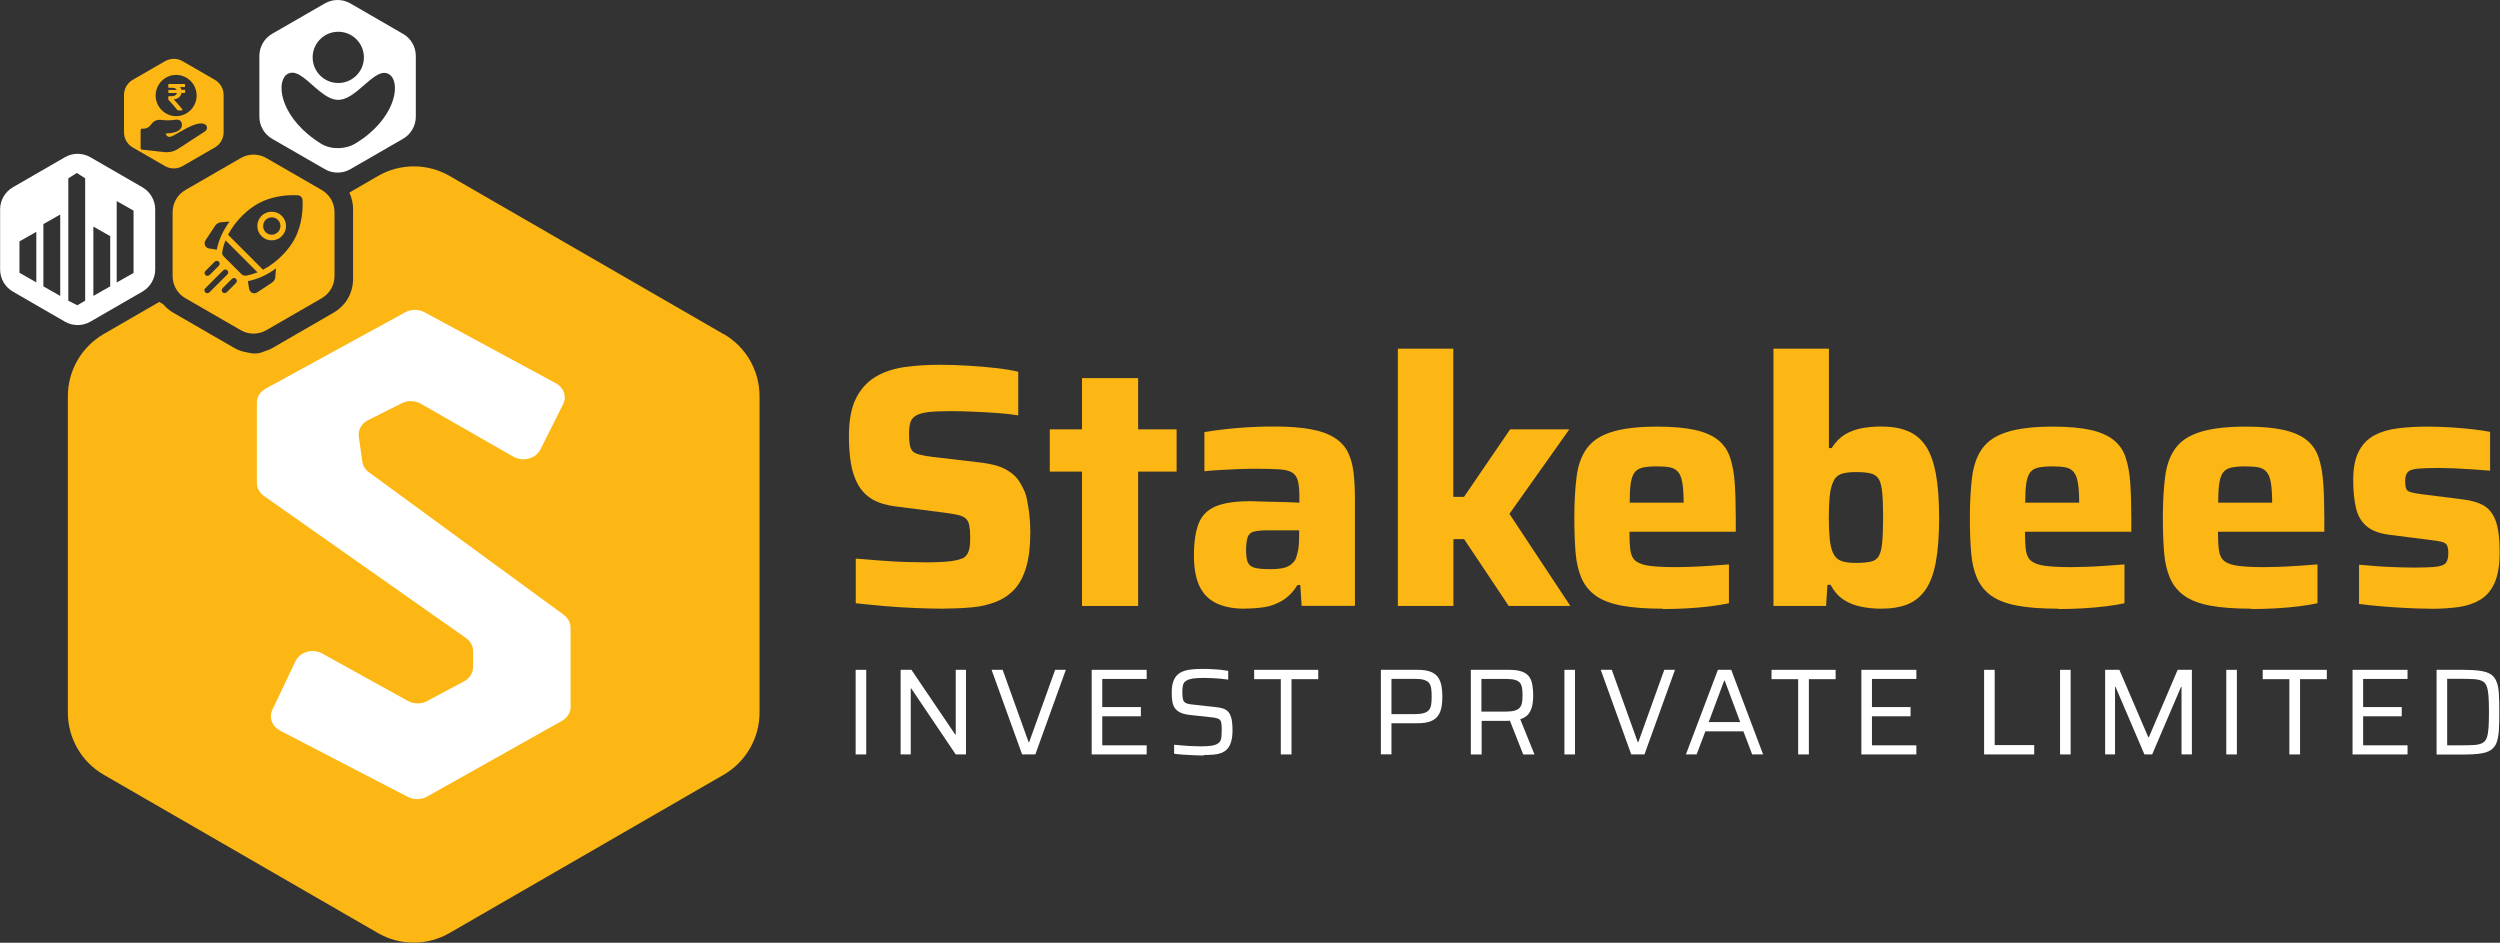
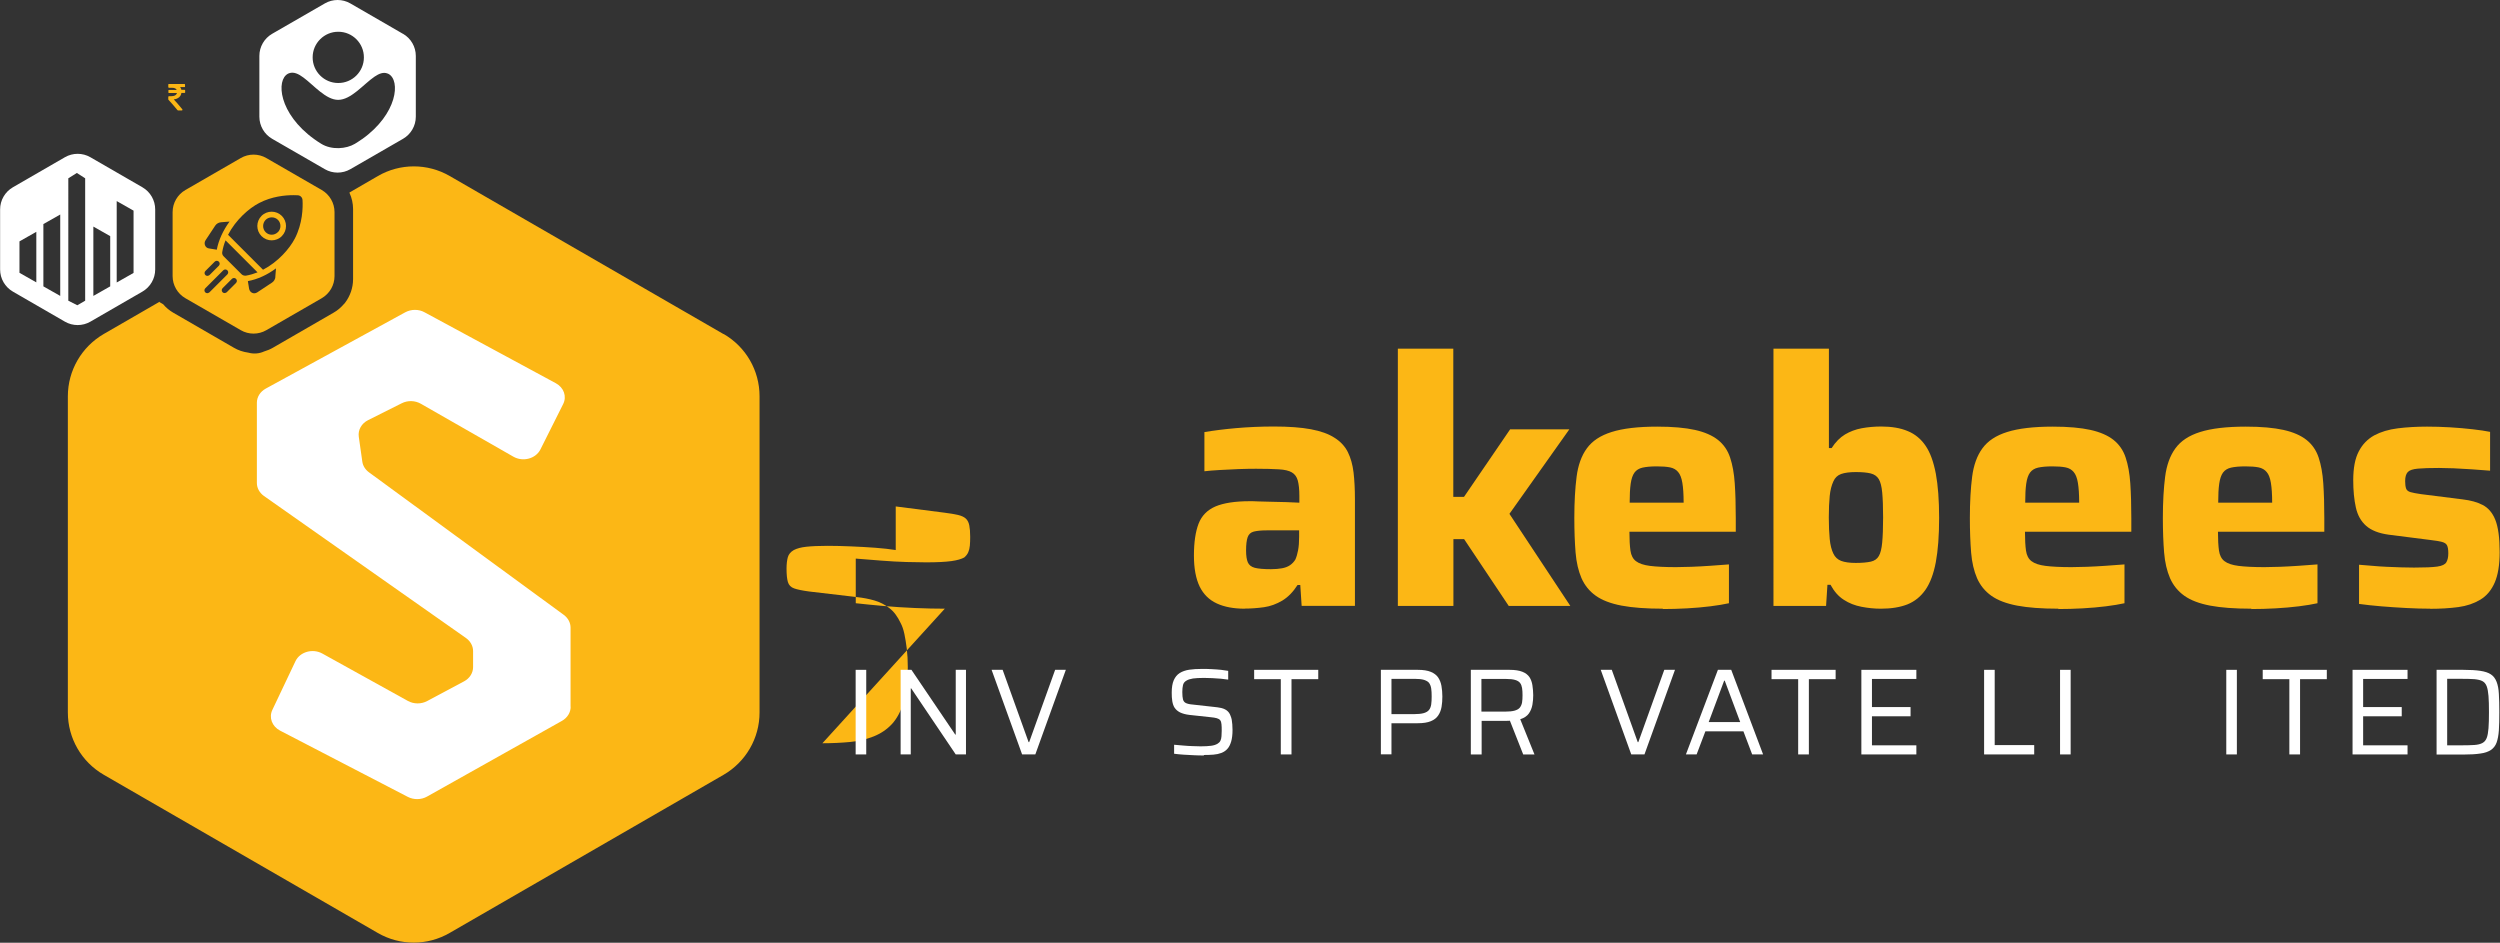
<svg xmlns="http://www.w3.org/2000/svg" id="Layer_2" data-name="Layer 2" viewBox="0 0 219.57 82.8">
  <rect x="0" y="0" width="219.57" height="82.8" fill="#333333" stroke="none" />
  <defs>
    <style>
      .cls-1 {
        fill: #fff;
      }

      .cls-2 {
        fill: #fcb715;
      }
    </style>
  </defs>
  <g id="Layer_1-2" data-name="Layer 1">
    <g>
      <polygon class="cls-1" points="54.14 69.05 25.1 74.49 16.84 35.78 40.25 22.44 51.52 28.26 54.14 69.05" />
      <g>
-         <path class="cls-2" d="M82.98,53.46c-.81,0-1.69-.02-2.63-.06-.94-.04-1.87-.1-2.77-.18-.9-.08-1.71-.16-2.42-.24v-3.92c.75,.06,1.51,.12,2.27,.18s1.49,.1,2.18,.12c.69,.02,1.27,.03,1.73,.03,.97,0,1.71-.04,2.22-.11,.51-.07,.88-.18,1.13-.32,.16-.14,.28-.29,.35-.46,.07-.16,.12-.35,.14-.58,.02-.22,.03-.48,.03-.76,0-.43-.03-.77-.08-1.02-.05-.25-.15-.45-.3-.59-.15-.14-.38-.25-.68-.32-.3-.07-.7-.14-1.19-.2l-4.29-.55c-.83-.1-1.51-.31-2.04-.62-.53-.31-.94-.73-1.25-1.26-.3-.53-.52-1.15-.64-1.87-.12-.72-.18-1.53-.18-2.42,0-1.38,.2-2.48,.61-3.3,.41-.82,.97-1.45,1.69-1.89,.72-.44,1.56-.72,2.52-.87,.96-.14,2.01-.21,3.15-.21,.81,0,1.65,.03,2.52,.08,.87,.05,1.69,.12,2.46,.21,.77,.09,1.41,.2,1.92,.32v3.83c-.51-.08-1.1-.15-1.78-.2-.68-.05-1.38-.09-2.11-.12s-1.42-.05-2.07-.05c-.79,0-1.42,.03-1.89,.08-.47,.05-.83,.15-1.1,.29-.28,.16-.46,.38-.53,.64-.07,.26-.11,.6-.11,1,0,.51,.04,.9,.12,1.17,.08,.27,.26,.46,.55,.56,.28,.1,.72,.19,1.31,.27l4.17,.49c.57,.06,1.09,.16,1.57,.3,.48,.14,.91,.36,1.31,.67,.4,.3,.72,.74,.99,1.31,.14,.26,.25,.58,.33,.96,.08,.38,.15,.81,.21,1.29,.06,.49,.09,1.03,.09,1.64,0,1.2-.12,2.21-.36,3.03-.24,.82-.59,1.47-1.03,1.95-.45,.48-.98,.84-1.61,1.09-.63,.25-1.32,.42-2.08,.49-.76,.07-1.57,.11-2.42,.11Z" />
-         <path class="cls-2" d="M95.03,53.22v-11.8h-2.83v-3.71h2.83v-4.5h4.93v4.5h3.38v3.71h-3.38v11.8h-4.93Z" />
+         <path class="cls-2" d="M82.98,53.46c-.81,0-1.69-.02-2.63-.06-.94-.04-1.87-.1-2.77-.18-.9-.08-1.71-.16-2.42-.24v-3.92c.75,.06,1.51,.12,2.27,.18s1.49,.1,2.18,.12c.69,.02,1.27,.03,1.73,.03,.97,0,1.71-.04,2.22-.11,.51-.07,.88-.18,1.13-.32,.16-.14,.28-.29,.35-.46,.07-.16,.12-.35,.14-.58,.02-.22,.03-.48,.03-.76,0-.43-.03-.77-.08-1.02-.05-.25-.15-.45-.3-.59-.15-.14-.38-.25-.68-.32-.3-.07-.7-.14-1.19-.2l-4.29-.55v3.83c-.51-.08-1.1-.15-1.78-.2-.68-.05-1.38-.09-2.11-.12s-1.42-.05-2.07-.05c-.79,0-1.42,.03-1.89,.08-.47,.05-.83,.15-1.1,.29-.28,.16-.46,.38-.53,.64-.07,.26-.11,.6-.11,1,0,.51,.04,.9,.12,1.17,.08,.27,.26,.46,.55,.56,.28,.1,.72,.19,1.31,.27l4.17,.49c.57,.06,1.09,.16,1.57,.3,.48,.14,.91,.36,1.31,.67,.4,.3,.72,.74,.99,1.31,.14,.26,.25,.58,.33,.96,.08,.38,.15,.81,.21,1.29,.06,.49,.09,1.03,.09,1.64,0,1.2-.12,2.21-.36,3.03-.24,.82-.59,1.47-1.03,1.95-.45,.48-.98,.84-1.61,1.09-.63,.25-1.32,.42-2.08,.49-.76,.07-1.57,.11-2.42,.11Z" />
        <path class="cls-2" d="M109.33,53.46c-.97,0-1.79-.15-2.46-.46s-1.17-.8-1.51-1.49c-.33-.69-.5-1.59-.5-2.71,0-1.18,.14-2.11,.41-2.81,.27-.7,.77-1.2,1.48-1.51,.71-.3,1.71-.46,3.01-.46,.18,0,.44,0,.78,.02,.33,.01,.71,.02,1.14,.03,.43,.01,.85,.02,1.28,.03,.43,.01,.81,.03,1.16,.05v-.58c0-.59-.05-1.04-.14-1.37-.09-.32-.26-.56-.52-.71-.25-.15-.63-.24-1.14-.27-.51-.03-1.18-.05-2.01-.05-.47,0-.98,.01-1.54,.03-.56,.02-1.11,.05-1.64,.08-.54,.03-.99,.07-1.35,.11v-3.44c.83-.14,1.77-.26,2.81-.35,1.04-.09,2.14-.14,3.3-.14,1.3,0,2.38,.08,3.24,.24,.86,.16,1.56,.41,2.08,.75,.53,.33,.92,.76,1.17,1.26,.25,.51,.42,1.11,.5,1.79,.08,.69,.12,1.47,.12,2.34v9.37h-4.68l-.12-1.83h-.24c-.39,.61-.83,1.06-1.34,1.37-.51,.3-1.04,.5-1.61,.58-.57,.08-1.13,.12-1.67,.12Zm2.31-3.47c.36,0,.68-.03,.96-.08,.27-.05,.51-.14,.7-.27,.19-.13,.35-.3,.47-.5,.1-.22,.18-.5,.24-.82,.06-.32,.09-.71,.09-1.16v-.58h-2.83c-.51,0-.89,.04-1.16,.11-.26,.07-.44,.23-.53,.49-.09,.25-.14,.64-.14,1.17,0,.45,.05,.79,.15,1.03,.1,.24,.31,.41,.62,.49,.31,.08,.79,.12,1.41,.12Z" />
        <path class="cls-2" d="M122.77,53.22V30.62h4.87v13.02h.94l4.05-5.93h5.2l-5.26,7.42,5.35,8.09h-5.41l-3.92-5.87h-.94v5.87h-4.87Z" />
        <path class="cls-2" d="M146.04,53.46c-1.46,0-2.67-.09-3.62-.27-.95-.18-1.71-.47-2.27-.87-.56-.4-.97-.91-1.25-1.54-.27-.63-.45-1.38-.52-2.25-.07-.87-.11-1.89-.11-3.04,0-1.4,.07-2.61,.2-3.62,.13-1.01,.43-1.85,.9-2.49,.47-.65,1.19-1.13,2.18-1.44,.98-.31,2.32-.47,4-.47,1.36,0,2.46,.1,3.32,.29,.85,.19,1.53,.49,2.02,.88,.5,.4,.85,.91,1.06,1.54,.21,.63,.35,1.38,.41,2.27,.06,.88,.09,1.9,.09,3.06v1.19h-9.34c0,.69,.03,1.24,.09,1.66,.06,.42,.22,.73,.49,.93,.26,.2,.67,.34,1.22,.41,.55,.07,1.31,.11,2.28,.11,.39,0,.84-.01,1.37-.03,.53-.02,1.08-.05,1.66-.09,.58-.04,1.12-.08,1.63-.12v3.41c-.45,.1-.99,.19-1.63,.27s-1.32,.14-2.05,.18c-.73,.04-1.44,.06-2.13,.06Zm1.83-8.82v-.49c0-.73-.04-1.31-.11-1.73-.07-.43-.19-.75-.37-.96-.17-.21-.41-.35-.71-.41-.3-.06-.69-.09-1.16-.09-.53,0-.95,.04-1.26,.11-.31,.07-.55,.22-.71,.44-.16,.22-.27,.55-.33,.97s-.09,.98-.09,1.67h5.26l-.52,.49Z" />
        <path class="cls-2" d="M165.18,53.46c-.57,0-1.14-.06-1.7-.17-.57-.11-1.08-.31-1.54-.61-.46-.29-.85-.73-1.17-1.32h-.27l-.12,1.86h-4.62V30.62h4.87v8.73h.24c.34-.53,.73-.92,1.17-1.19,.44-.26,.93-.45,1.48-.55,.55-.1,1.12-.15,1.7-.15,.91,0,1.69,.13,2.33,.4,.64,.26,1.16,.69,1.57,1.29,.41,.6,.7,1.41,.9,2.45,.19,1.03,.29,2.33,.29,3.89s-.1,2.85-.29,3.88c-.19,1.02-.5,1.84-.91,2.43-.42,.6-.94,1.02-1.58,1.28-.64,.25-1.41,.38-2.33,.38Zm-2.19-4.02c.55,0,.98-.04,1.31-.11,.32-.07,.56-.23,.71-.49,.15-.25,.25-.65,.3-1.19,.05-.54,.08-1.27,.08-2.21s-.03-1.66-.08-2.19c-.05-.53-.15-.92-.3-1.17-.15-.25-.39-.42-.71-.5-.32-.08-.76-.12-1.31-.12s-.98,.06-1.29,.17c-.31,.11-.54,.33-.68,.65-.16,.35-.27,.77-.32,1.28-.05,.51-.08,1.14-.08,1.89s.03,1.36,.08,1.89c.05,.53,.16,.95,.32,1.28,.14,.3,.37,.52,.68,.64,.31,.12,.75,.18,1.29,.18Z" />
        <path class="cls-2" d="M180.78,53.46c-1.46,0-2.67-.09-3.62-.27-.95-.18-1.71-.47-2.27-.87-.56-.4-.97-.91-1.25-1.54-.27-.63-.45-1.38-.52-2.25-.07-.87-.11-1.89-.11-3.04,0-1.4,.07-2.61,.2-3.62,.13-1.01,.43-1.85,.9-2.49,.47-.65,1.19-1.13,2.18-1.44,.98-.31,2.32-.47,4-.47,1.36,0,2.46,.1,3.32,.29,.85,.19,1.53,.49,2.02,.88,.5,.4,.85,.91,1.06,1.54,.21,.63,.35,1.38,.41,2.27,.06,.88,.09,1.9,.09,3.06v1.19h-9.34c0,.69,.03,1.24,.09,1.66,.06,.42,.22,.73,.49,.93,.26,.2,.67,.34,1.22,.41,.55,.07,1.31,.11,2.28,.11,.39,0,.84-.01,1.37-.03,.53-.02,1.08-.05,1.66-.09,.58-.04,1.12-.08,1.63-.12v3.41c-.45,.1-.99,.19-1.63,.27s-1.32,.14-2.05,.18c-.73,.04-1.44,.06-2.13,.06Zm1.83-8.82v-.49c0-.73-.04-1.31-.11-1.73-.07-.43-.19-.75-.37-.96-.17-.21-.41-.35-.71-.41-.3-.06-.69-.09-1.16-.09-.53,0-.95,.04-1.26,.11-.31,.07-.55,.22-.71,.44-.16,.22-.27,.55-.33,.97s-.09,.98-.09,1.67h5.26l-.52,.49Z" />
        <path class="cls-2" d="M197.73,53.46c-1.46,0-2.67-.09-3.62-.27-.95-.18-1.71-.47-2.27-.87-.56-.4-.97-.91-1.25-1.54-.27-.63-.45-1.38-.52-2.25-.07-.87-.11-1.89-.11-3.04,0-1.4,.07-2.61,.2-3.62,.13-1.01,.43-1.85,.9-2.49,.47-.65,1.19-1.13,2.18-1.44,.98-.31,2.32-.47,4-.47,1.36,0,2.46,.1,3.32,.29,.85,.19,1.53,.49,2.02,.88,.5,.4,.85,.91,1.06,1.54,.21,.63,.35,1.38,.41,2.27,.06,.88,.09,1.9,.09,3.06v1.19h-9.34c0,.69,.03,1.24,.09,1.66,.06,.42,.22,.73,.49,.93,.26,.2,.67,.34,1.22,.41,.55,.07,1.31,.11,2.28,.11,.39,0,.84-.01,1.37-.03,.53-.02,1.08-.05,1.66-.09,.58-.04,1.12-.08,1.63-.12v3.41c-.45,.1-.99,.19-1.63,.27s-1.32,.14-2.05,.18c-.73,.04-1.44,.06-2.13,.06Zm1.83-8.82v-.49c0-.73-.04-1.31-.11-1.73-.07-.43-.19-.75-.37-.96-.17-.21-.41-.35-.71-.41-.3-.06-.69-.09-1.16-.09-.53,0-.95,.04-1.26,.11-.31,.07-.55,.22-.71,.44-.16,.22-.27,.55-.33,.97s-.09,.98-.09,1.67h5.26l-.52,.49Z" />
        <path class="cls-2" d="M213.45,53.46c-.65,0-1.35-.02-2.11-.06-.76-.04-1.5-.09-2.22-.15-.72-.06-1.36-.13-1.93-.21v-3.44c.32,.02,.69,.05,1.11,.09,.42,.04,.85,.07,1.29,.09,.45,.02,.88,.04,1.29,.05,.42,.01,.8,.02,1.14,.02,.95,0,1.64-.03,2.05-.09,.42-.06,.68-.19,.79-.38,.11-.19,.17-.45,.17-.78s-.04-.56-.11-.7c-.07-.14-.21-.24-.43-.3-.21-.06-.57-.12-1.08-.18l-3.62-.46c-.87-.12-1.53-.38-1.98-.78-.45-.4-.75-.93-.9-1.61-.15-.68-.23-1.48-.23-2.39,0-1.07,.16-1.92,.49-2.54,.32-.62,.78-1.08,1.35-1.4,.58-.31,1.27-.52,2.07-.62,.8-.1,1.66-.15,2.57-.15,.65,0,1.32,.02,2.01,.06,.69,.04,1.35,.1,1.98,.17,.63,.07,1.15,.15,1.55,.23v3.41c-.51-.04-1.04-.08-1.6-.12-.56-.04-1.09-.07-1.6-.09-.51-.02-.93-.03-1.28-.03-.81,0-1.43,.02-1.87,.06-.44,.04-.73,.14-.88,.3-.15,.16-.23,.43-.23,.79,0,.28,.03,.5,.08,.65,.05,.15,.18,.26,.38,.32,.2,.06,.52,.12,.94,.18l3.65,.46c.69,.08,1.28,.24,1.76,.49s.86,.68,1.11,1.31c.25,.63,.38,1.57,.38,2.83,0,1.14-.15,2.03-.44,2.69-.29,.66-.71,1.16-1.26,1.49-.55,.33-1.19,.55-1.93,.65-.74,.1-1.57,.15-2.48,.15Z" />
      </g>
      <path class="cls-2" d="M63.56,29.35l-24.06-13.89c-1.95-1.13-4.36-1.13-6.31,0l-2.5,1.45s0,.01,0,.02h.01v.02c.2,.44,.31,.92,.31,1.41v6.15c0,.77-.26,1.5-.71,2.09-.02,.02-.03,.04-.05,.06,0,0-.01,.02-.02,.02-.01,.01-.02,.03-.04,.04-.25,.29-.55,.55-.89,.74l-5.33,3.08c-.24,.14-.51,.25-.78,.33-.44,.2-.93,.23-1.39,.1-.44-.06-.87-.2-1.26-.43l-5.33-3.08c-.34-.2-.64-.45-.88-.74l-.31-.18v-.04l-4.9,2.83c-1.95,1.13-3.16,3.21-3.16,5.47v27.78c0,2.26,1.2,4.34,3.16,5.47l24.06,13.89c1.95,1.13,4.36,1.13,6.31,0l24.06-13.89c1.95-1.13,3.16-3.21,3.16-5.47v-27.78c0-2.26-1.2-4.34-3.16-5.47Zm-13.44,32.73c0,.5-.29,.96-.76,1.23l-11.85,6.65c-.51,.29-1.17,.3-1.69,.03l-11.22-5.82c-.71-.37-1-1.15-.68-1.82l2.03-4.28c.39-.82,1.51-1.14,2.36-.67l7.51,4.16c.52,.29,1.18,.29,1.7,.01l3.24-1.73c.49-.26,.79-.74,.79-1.25v-1.41c0-.44-.23-.86-.62-1.14l-17.75-12.48c-.39-.28-.62-.7-.62-1.14v-7.05c0-.5,.29-.97,.78-1.24l12.25-6.7c.52-.28,1.18-.29,1.7,0l11.53,6.23c.7,.38,.98,1.16,.64,1.83l-2,3.99c-.41,.81-1.53,1.11-2.37,.63l-8.13-4.65c-.51-.29-1.15-.31-1.68-.04l-2.95,1.48c-.58,.29-.9,.86-.82,1.45l.31,2.19c.05,.37,.26,.7,.58,.94l17.11,12.52c.38,.28,.6,.69,.6,1.12v6.95Z" />
      <path class="cls-1" d="M35.39,2.97L30.77,.3c-.69-.4-1.55-.4-2.24,0l-4.63,2.67c-.69,.4-1.12,1.14-1.12,1.94v5.34c0,.8,.43,1.54,1.12,1.94l4.63,2.67c.69,.4,1.55,.4,2.24,0l4.63-2.67c.69-.4,1.12-1.14,1.12-1.94V4.91c0-.8-.43-1.54-1.12-1.94Zm-5.67-.18c1.24,0,2.25,1.02,2.24,2.26,0,1.24-1.02,2.25-2.26,2.24-1.24,0-2.25-1.02-2.24-2.26,0-1.24,1.02-2.25,2.26-2.24Zm2.06,9.44c-.19,.13-.39,.27-.61,.4-.75,.45-2.04,.57-2.97-.01-.21-.13-.41-.26-.6-.4-3.13-2.25-3.37-5.2-2.3-5.75,.03-.02,.06-.03,.1-.04,.39-.14,.81,.05,1.25,.38h0c.93,.69,1.97,1.96,3.05,1.96,1.14,0,2.23-1.38,3.2-2.04,.4-.27,.77-.41,1.12-.28,.03,.01,.07,.03,.1,.04,1.07,.56,.81,3.51-2.33,5.74Z" />
      <path class="cls-1" d="M12.51,16.45l-4.57-2.64c-.69-.4-1.55-.4-2.24,0l-4.57,2.64c-.69,.4-1.12,1.14-1.12,1.94v5.28c0,.8,.43,1.54,1.12,1.94l4.57,2.64c.69,.4,1.55,.4,2.24,0l4.57-2.64c.69-.4,1.12-1.14,1.12-1.94v-5.28c0-.8-.43-1.54-1.12-1.94ZM1.71,23.96v-2.76l1.48-.84v4.44s-1.48-.84-1.48-.84Zm2.1,1.19v-5.47s1.48-.84,1.48-.84v7.15s-1.48-.84-1.48-.84Zm2.98,1.66l-.79-.4V15.66l.75-.47,.73,.47v10.75s-.69,.4-.69,.4Zm2.89-1.66l-1.48,.84v-6.09s1.48,.84,1.48,.84v4.42Zm2.05-1.18l-1.48,.84v-7.15s1.48,.84,1.48,.84v5.48Z" />
      <g>
        <path class="cls-2" d="M22.97,18.96c-.24,.24-.37,.56-.37,.89s.13,.65,.37,.89c.25,.25,.57,.37,.89,.37,.32,0,.65-.12,.89-.37,.24-.24,.37-.56,.37-.89s-.13-.65-.37-.89c-.49-.49-1.29-.49-1.78,0Zm1.43,1.43c-.3,.3-.78,.3-1.07,0-.14-.14-.22-.33-.22-.54s.08-.39,.22-.54c.15-.15,.34-.22,.54-.22s.39,.07,.54,.22c.14,.14,.22,.33,.22,.54s-.08,.39-.22,.54Z" />
        <path class="cls-2" d="M28.26,16.69l-4.87-2.81c-.69-.4-1.55-.4-2.24,0l-4.87,2.81c-.69,.4-1.12,1.14-1.12,1.94v5.62c0,.8,.43,1.54,1.12,1.94l4.87,2.81c.69,.4,1.55,.4,2.24,0l4.87-2.81c.69-.4,1.12-1.14,1.12-1.94v-5.62c0-.8-.43-1.54-1.12-1.94Zm-10.22,4.43l.86-1.3c.11-.17,.3-.28,.51-.3l.75-.06c-.57,.78-.96,1.63-1.12,2.47l-.68-.11c-.16-.02-.29-.12-.35-.27-.06-.14-.05-.31,.04-.44Zm1.18,2.22l-.82,.82s-.11,.07-.18,.07-.13-.02-.18-.07c-.1-.1-.1-.26,0-.36l.82-.82c.1-.1,.26-.1,.36,0,.1,.1,.1,.26,0,.36Zm-1.01,2.41c-.06,0-.13-.02-.18-.07-.1-.1-.1-.26,0-.36l1.58-1.58c.1-.1,.26-.1,.36,0,.1,.1,.1,.26,0,.36l-1.58,1.58s-.11,.07-.18,.07Zm2.52-.9l-.82,.82s-.11,.07-.18,.07-.13-.02-.18-.07c-.1-.1-.1-.26,0-.36l.82-.82c.1-.1,.26-.1,.36,0,.1,.1,.1,.26,0,.36Zm.79-.64c-.12,0-.23-.05-.31-.13l-1.57-1.57c-.1-.1-.15-.24-.12-.38,.06-.36,.16-.7,.29-1.02l2.81,2.81c-.33,.13-.67,.23-1.02,.29-.02,0-.05,0-.07,0Zm2.67,.1c-.02,.21-.12,.39-.3,.51l-1.3,.86c-.08,.05-.17,.08-.25,.08-.06,0-.13-.01-.19-.04-.14-.06-.24-.2-.27-.35l-.11-.68c.85-.16,1.69-.54,2.47-1.12l-.06,.75Zm1.7-3.35c-.46,.88-1.46,2.04-2.79,2.73,0,0-.01-.02-.02-.02l-3.03-3.03s-.02-.01-.02-.02c.68-1.32,1.84-2.33,2.73-2.79,1.11-.58,2.28-.69,3.01-.69,.14,0,.27,0,.38,.01,.23,.01,.41,.19,.42,.42,.04,.66,.01,2.06-.68,3.39Z" />
      </g>
      <g>
        <path class="cls-2" d="M15.61,9.68s.02,.02,.04,.02h.32s.04,0,.05-.03c.01-.02,0-.04,0-.06-.32-.39-.57-.69-.76-.88,.19-.02,.34-.08,.46-.18,.12-.1,.19-.23,.21-.39h.28s.03,0,.04-.01c0,0,.01-.02,.01-.04v-.17s0-.03-.01-.04c0,0-.02-.01-.04-.01h-.28c-.02-.09-.05-.17-.11-.24h.38s.03,0,.04-.01c0,0,.01-.02,.01-.04v-.17s0-.03-.01-.04c0,0-.02-.01-.04-.01h-1.37s-.03,0-.04,.01c0,0-.01,.02-.01,.04v.22s0,.03,.02,.04c.01,.01,.02,.02,.04,.02h.24c.23,0,.38,.06,.44,.19h-.68s-.03,0-.04,.01c0,0-.01,.02-.01,.04v.17s0,.03,.01,.04c0,0,.02,.01,.04,.01h.7c-.02,.09-.08,.16-.17,.21-.09,.05-.21,.07-.35,.07h-.18s-.03,0-.04,.02-.02,.02-.02,.04v.21s0,.03,.01,.04c.21,.22,.49,.54,.82,.94Z" />
-         <path class="cls-2" d="M18.87,7.01l-2.84-1.64c-.47-.27-1.06-.27-1.53,0l-2.84,1.64c-.47,.27-.77,.78-.77,1.33v3.28c0,.55,.29,1.05,.77,1.33l2.84,1.64c.47,.27,1.06,.27,1.53,0l2.84-1.64c.47-.27,.77-.78,.77-1.33v-3.28c0-.55-.29-1.05-.77-1.33Zm-3.4-.43c.99,0,1.8,.81,1.8,1.81s-.81,1.81-1.8,1.81-1.8-.81-1.8-1.81,.81-1.81,1.8-1.81Zm2.56,4.94l-2.38,1.55c-.3,.2-.65,.3-1.01,.3-.07,0-.14,0-.2-.01l-1.97-.22c-.07,0-.12-.06-.12-.13v-1.58s.02-.07,.04-.1,.07-.04,.1-.03c.02,0,.48,.06,.75-.33,.36-.51,.73-.47,1.13-.42h.04c.39,.06,1.04-.04,1.05-.04,.02,0,.23-.03,.38,.1,.07,.06,.14,.17,.14,.37,0,.42-.48,.7-1.24,.73-.08,0-.14,.01-.19,.03,.03,.07,.08,.17,.16,.23,.07,.05,.16,.06,.27,.04,.13-.03,.42-.19,.72-.37,.78-.44,1.74-1,2.29-.73,.11,.06,.18,.16,.19,.29,0,.13-.05,.25-.16,.32Z" />
      </g>
      <g>
        <path class="cls-1" d="M75.15,66.26v-7.43h.93v7.43h-.93Z" />
        <path class="cls-1" d="M79.1,66.26v-7.43h.95l3.85,5.69h.04v-5.69h.9v7.43h-.9l-3.91-5.8h-.04v5.8h-.9Z" />
        <path class="cls-1" d="M89.77,66.26l-2.68-7.43h.97l2.28,6.35h.05l2.28-6.35h.94l-2.68,7.43h-1.17Z" />
-         <path class="cls-1" d="M95.88,66.26v-7.43h4.83v.8h-3.9v2.47h3.39v.81h-3.39v2.55h3.9v.8h-4.83Z" />
        <path class="cls-1" d="M105.73,66.35c-.27,0-.56,0-.88-.02-.32-.01-.62-.03-.92-.05-.3-.02-.57-.05-.81-.08v-.79c.26,.02,.53,.04,.81,.07s.56,.04,.83,.05c.27,.01,.5,.02,.69,.02,.38,0,.69-.02,.92-.05,.23-.03,.42-.09,.58-.19,.11-.07,.19-.15,.24-.26s.08-.23,.09-.38,.02-.3,.02-.47c0-.24,0-.44-.02-.59-.01-.15-.05-.27-.11-.35-.06-.08-.16-.14-.3-.18-.14-.04-.32-.07-.55-.09l-1.85-.2c-.35-.04-.62-.12-.83-.22-.21-.11-.36-.24-.47-.4s-.17-.36-.21-.58c-.04-.23-.05-.48-.05-.76,0-.45,.06-.82,.18-1.09,.12-.27,.29-.48,.52-.63,.23-.14,.51-.24,.84-.29,.33-.05,.7-.07,1.13-.07,.27,0,.55,0,.84,.02s.56,.03,.82,.06c.26,.03,.47,.06,.63,.09v.77c-.19-.03-.4-.05-.65-.08-.25-.02-.5-.04-.75-.05-.26-.01-.5-.02-.73-.02-.4,0-.72,.02-.96,.05-.24,.04-.44,.1-.58,.19-.16,.09-.26,.22-.3,.39-.04,.17-.06,.37-.06,.61,0,.28,.02,.5,.06,.65,.04,.15,.13,.26,.26,.32,.13,.06,.33,.11,.6,.13l1.8,.2c.26,.02,.49,.06,.69,.1,.2,.05,.37,.12,.51,.23,.14,.11,.25,.26,.32,.47,.04,.1,.08,.21,.1,.33,.02,.12,.04,.26,.05,.41,.01,.15,.02,.31,.02,.49,0,.41-.04,.75-.12,1.02-.08,.27-.19,.49-.33,.64-.14,.16-.32,.28-.53,.36-.21,.08-.44,.13-.7,.15-.26,.02-.53,.03-.83,.03Z" />
        <path class="cls-1" d="M112.49,66.26v-6.61h-2.34v-.82h5.63v.82h-2.35v6.61h-.93Z" />
        <path class="cls-1" d="M121.28,66.26v-7.43h3.25c.47,0,.85,.06,1.14,.18,.28,.12,.5,.28,.64,.49,.14,.21,.24,.46,.29,.74s.08,.6,.08,.93-.02,.63-.07,.91c-.05,.28-.14,.53-.29,.75-.14,.22-.36,.39-.65,.51-.29,.12-.67,.18-1.16,.18h-2.3v2.73h-.93Zm.93-3.54h2c.35,0,.63-.03,.84-.09,.2-.06,.36-.15,.46-.28,.1-.12,.16-.29,.19-.48,.03-.2,.04-.43,.04-.7s-.01-.51-.04-.7c-.03-.2-.09-.35-.18-.48s-.25-.21-.45-.28c-.21-.06-.48-.09-.84-.09h-2.02v3.09Z" />
        <path class="cls-1" d="M129.18,66.26v-7.43h3.41c.47,0,.84,.06,1.12,.17,.28,.11,.48,.27,.62,.47,.13,.2,.22,.45,.26,.72,.04,.27,.07,.57,.07,.87,0,.27-.02,.54-.07,.83-.05,.28-.15,.54-.31,.77-.16,.23-.42,.4-.76,.51l1.25,3.09h-.99l-1.23-3.12,.26,.13c-.05,.01-.11,.03-.18,.03-.07,0-.17,.01-.29,.01h-2.21v2.95h-.93Zm.93-3.76h2.08c.36,0,.64-.03,.85-.09,.2-.06,.36-.15,.45-.27s.16-.27,.19-.45c.03-.18,.04-.39,.04-.63s-.01-.45-.04-.63-.08-.32-.17-.44-.23-.21-.43-.27-.47-.09-.81-.09h-2.16v2.87Z" />
-         <path class="cls-1" d="M137.4,66.26v-7.43h.93v7.43h-.93Z" />
        <path class="cls-1" d="M143.27,66.26l-2.68-7.43h.97l2.28,6.35h.05l2.28-6.35h.94l-2.68,7.43h-1.17Z" />
        <path class="cls-1" d="M148.07,66.26l2.81-7.43h1.17l2.8,7.43h-.96l-.77-2.03h-3.34l-.77,2.03h-.94Zm1.99-2.84h2.78l-1.36-3.64h-.05l-1.36,3.64Z" />
        <path class="cls-1" d="M157.93,66.26v-6.61h-2.34v-.82h5.63v.82h-2.35v6.61h-.93Z" />
        <path class="cls-1" d="M163.48,66.26v-7.43h4.83v.8h-3.9v2.47h3.39v.81h-3.39v2.55h3.9v.8h-4.83Z" />
        <path class="cls-1" d="M174.26,66.26v-7.43h.93v6.61h3.47v.82h-4.4Z" />
        <path class="cls-1" d="M180.93,66.26v-7.43h.93v7.43h-.93Z" />
-         <path class="cls-1" d="M184.89,66.26v-7.43h1.25l2.54,5.92h.05l2.53-5.92h1.25v7.43h-.91v-5.94h-.04l-2.54,5.94h-.68l-2.54-5.94h-.04v5.94h-.87Z" />
        <path class="cls-1" d="M195.53,66.26v-7.43h.93v7.43h-.93Z" />
        <path class="cls-1" d="M201.07,66.26v-6.61h-2.34v-.82h5.63v.82h-2.35v6.61h-.93Z" />
        <path class="cls-1" d="M206.62,66.26v-7.43h4.83v.8h-3.9v2.47h3.39v.81h-3.39v2.55h3.9v.8h-4.83Z" />
        <path class="cls-1" d="M214,66.26v-7.43h2.35c.61,0,1.11,.03,1.5,.09,.39,.06,.7,.16,.92,.31,.23,.15,.39,.37,.5,.65s.18,.64,.2,1.07c.03,.43,.04,.97,.04,1.6s-.01,1.17-.04,1.6c-.03,.43-.1,.79-.2,1.07s-.28,.5-.5,.65c-.23,.15-.53,.26-.92,.31-.39,.06-.89,.09-1.5,.09h-2.35Zm.93-.8h1.27c.45,0,.83-.01,1.12-.03,.3-.02,.53-.08,.7-.17,.17-.09,.3-.24,.38-.44,.08-.2,.13-.49,.16-.86,.03-.37,.04-.84,.04-1.42s-.01-1.04-.04-1.41c-.03-.36-.08-.65-.16-.86s-.21-.36-.38-.45c-.17-.09-.4-.14-.7-.17-.29-.02-.66-.03-1.12-.03h-1.27v5.83Z" />
      </g>
    </g>
  </g>
</svg>